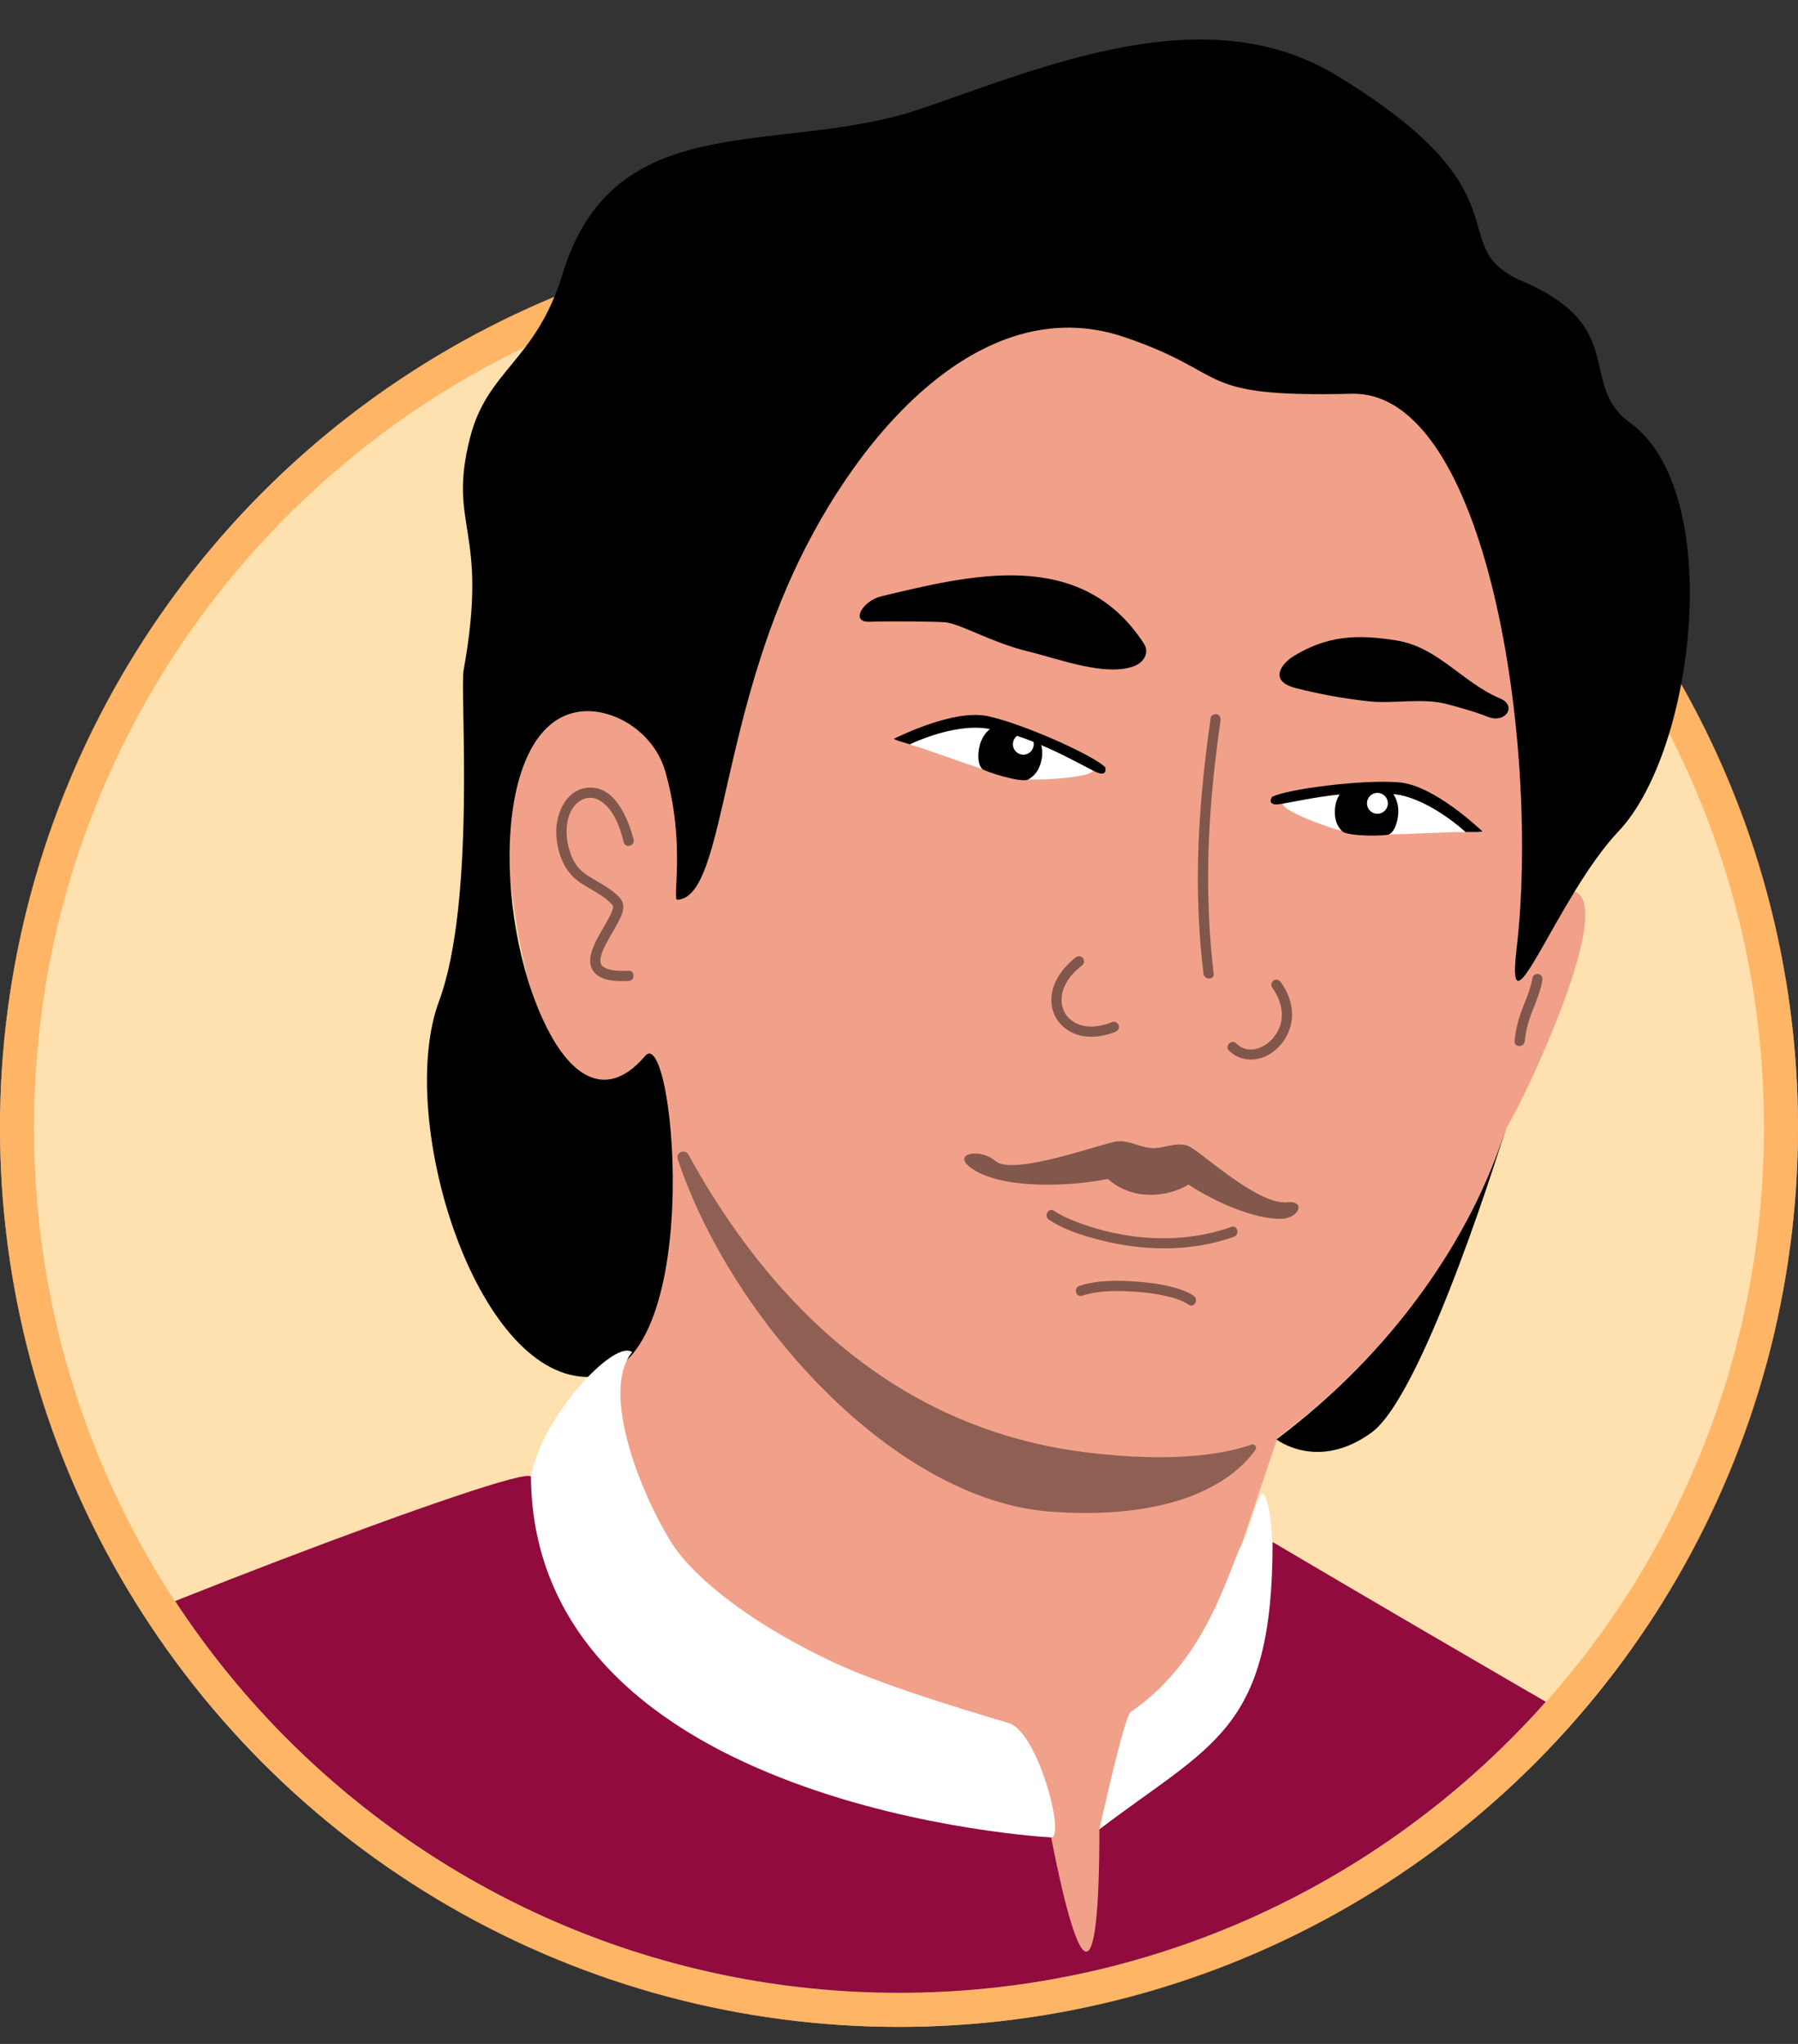
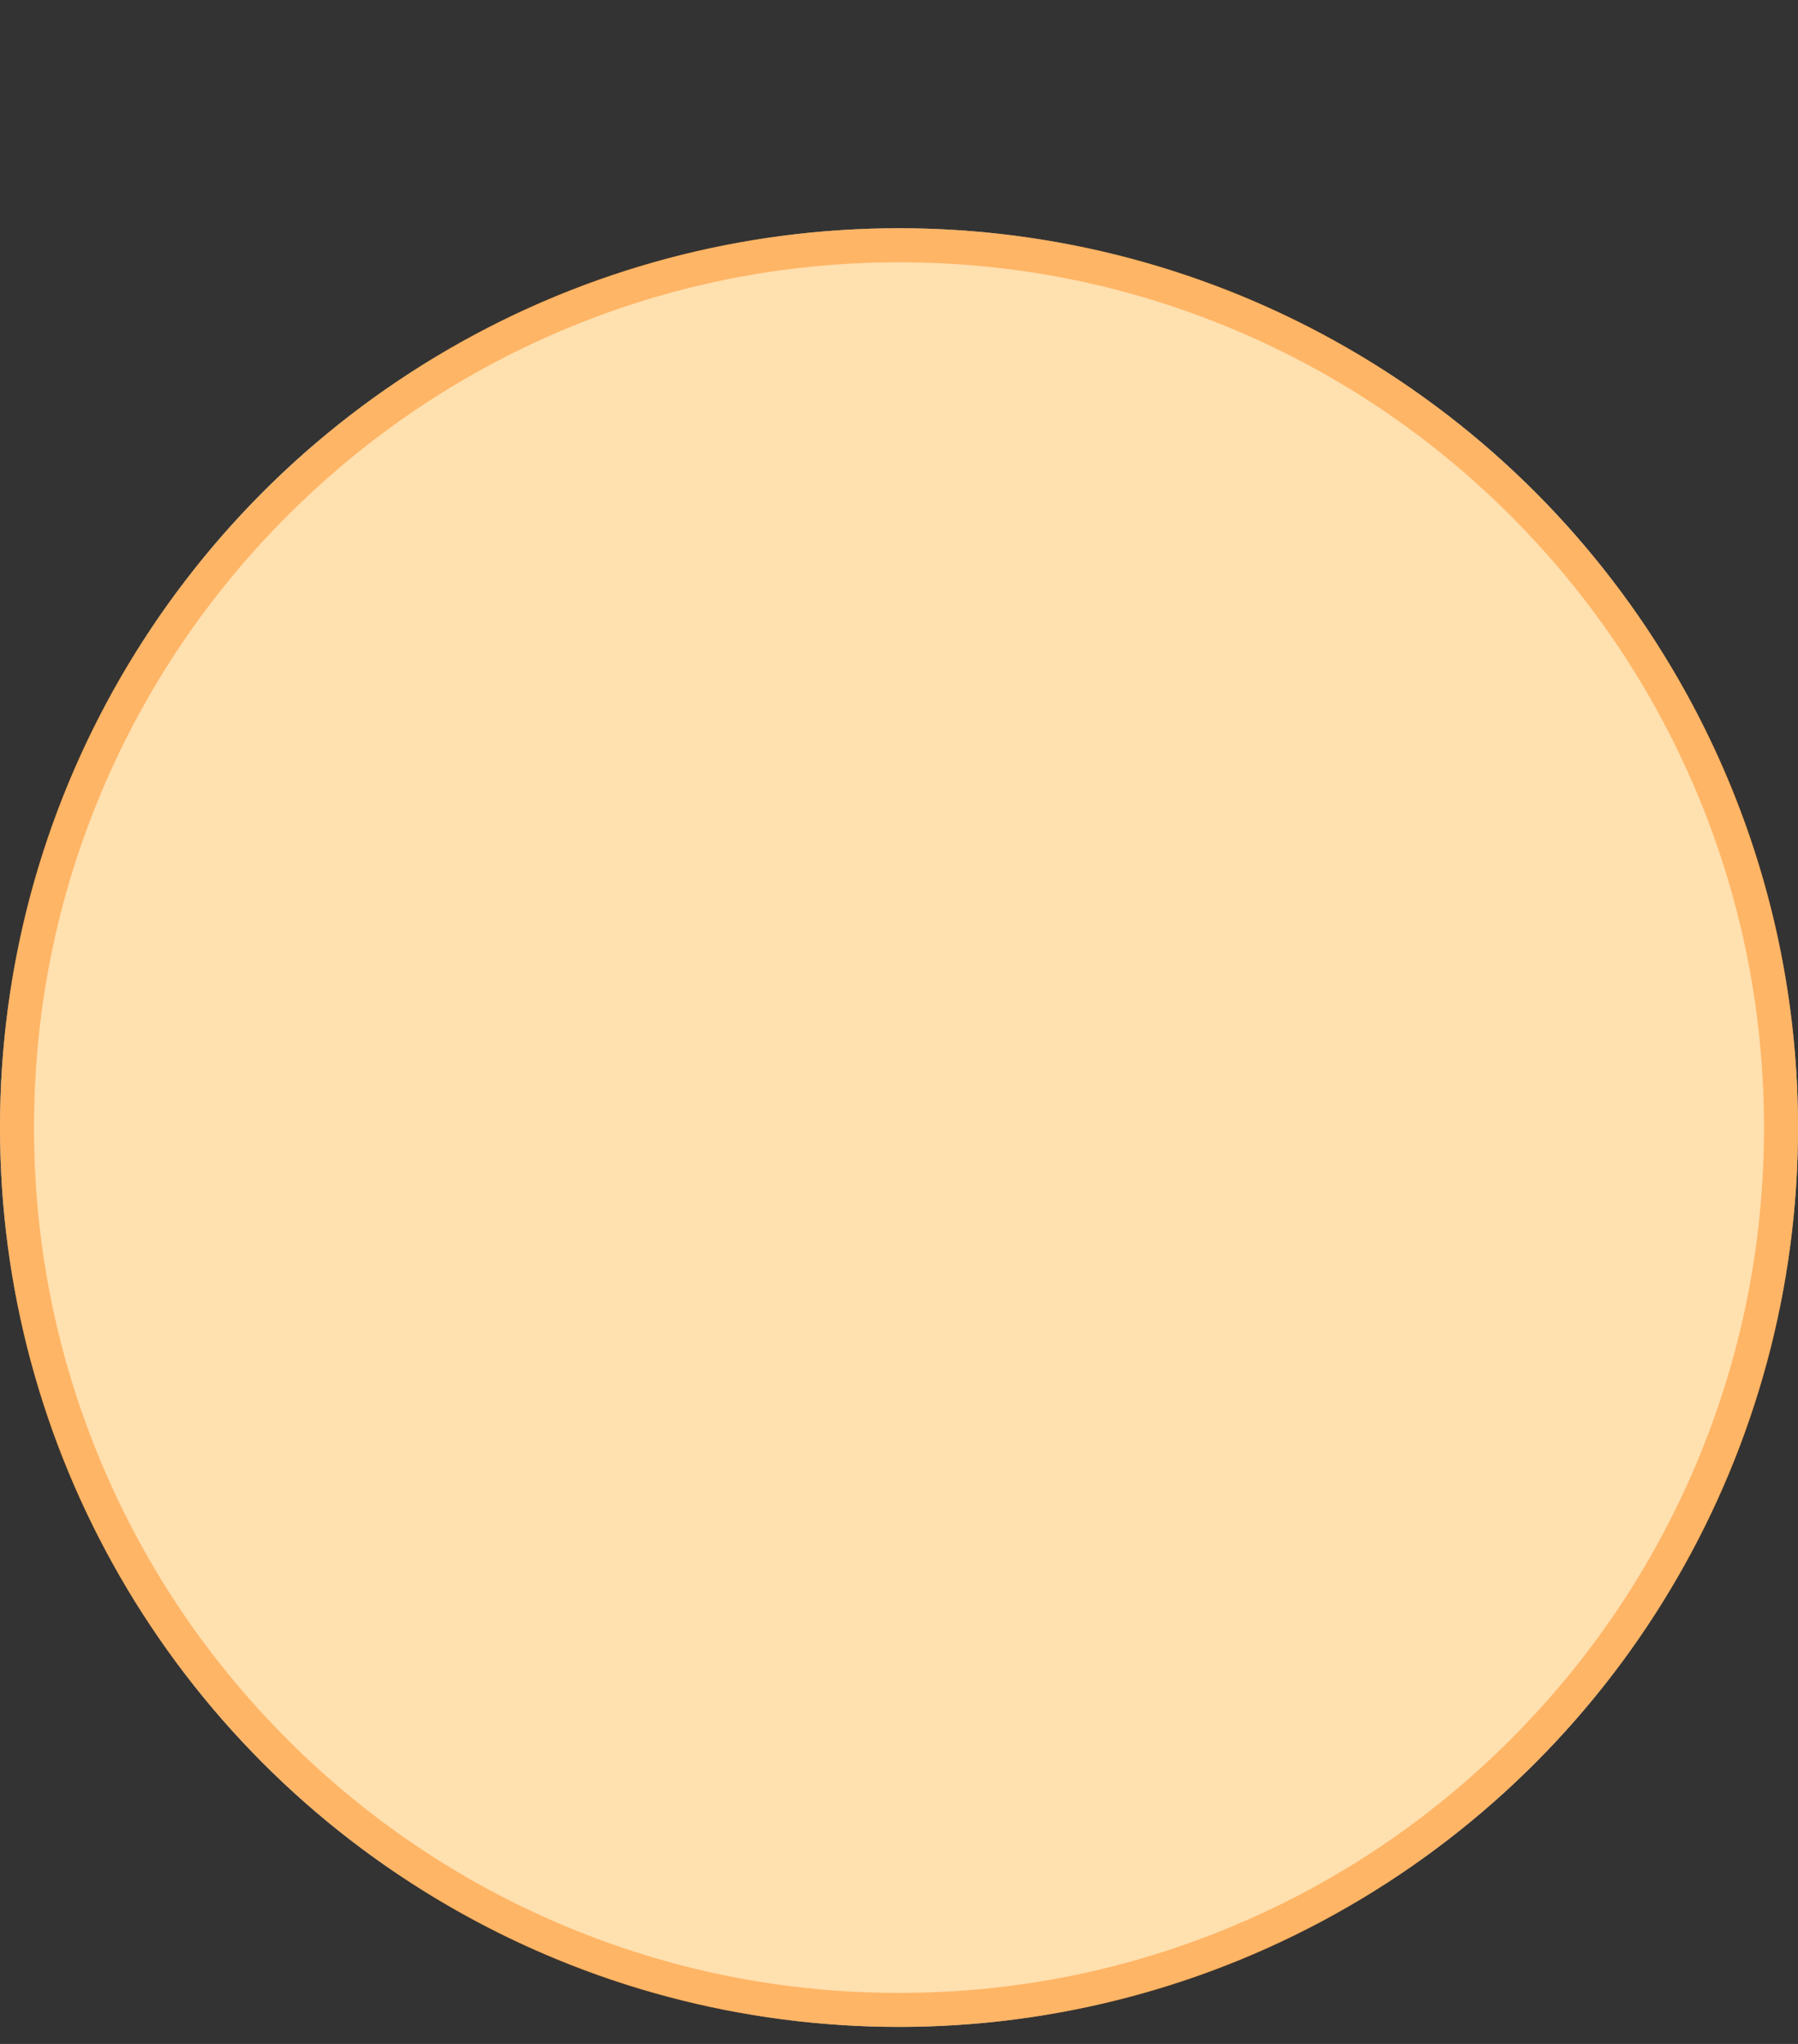
<svg xmlns="http://www.w3.org/2000/svg" id="Layer_1" viewBox="0 0 528 600">
  <rect x="0" y="0" width="528" height="600" fill="#333333" stroke="none" />
  <defs>
    <style>.cls-1{fill:none;}.cls-2{clip-path:url(#clippath);}.cls-3{fill:#f1a18a;}.cls-4{fill:#fff;}.cls-5{fill:#ffcb7a;}.cls-6{fill:#ff8400;}.cls-7{fill:#82574b;}.cls-8{fill:#82574c;}.cls-9{fill:#910b3e;}.cls-10{fill:#8f5f53;}.cls-11{opacity:.6;}</style>
    <clipPath id="clippath">
-       <path class="cls-1" d="M10,0h508V331c0,140.19-113.81,254-254,254h0c-140.19,0-254-113.81-254-254V0h0Z" />
-     </clipPath>
+       </clipPath>
  </defs>
  <circle class="cls-4" cx="264" cy="331" r="264" />
  <g class="cls-11">
    <path class="cls-5" d="M264,590c-69.18,0-134.22-26.94-183.14-75.86S5,400.18,5,331,31.94,196.78,80.86,147.86s113.96-75.86,183.14-75.86,134.22,26.94,183.14,75.86,75.86,113.96,75.86,183.14-26.94,134.22-75.86,183.14-113.96,75.86-183.14,75.86Z" />
    <path class="cls-6" d="M264,77c34.29,0,67.56,6.71,98.87,19.96,30.24,12.79,57.41,31.11,80.74,54.44,23.33,23.33,41.65,50.49,54.44,80.74,13.24,31.31,19.96,64.57,19.96,98.87s-6.71,67.56-19.96,98.87c-12.79,30.24-31.11,57.41-54.44,80.74-23.33,23.33-50.49,41.65-80.74,54.44-31.31,13.24-64.57,19.96-98.87,19.96s-67.56-6.71-98.87-19.96c-30.24-12.79-57.41-31.11-80.74-54.44-23.33-23.33-41.65-50.49-54.44-80.74-13.24-31.31-19.96-64.57-19.96-98.87s6.71-67.56,19.96-98.87c12.79-30.24,31.11-57.41,54.44-80.74,23.33-23.33,50.49-41.65,80.74-54.44,31.31-13.24,64.57-19.96,98.87-19.96m0-10C118.2,67,0,185.2,0,331s118.2,264,264,264,264-118.2,264-264S409.8,67,264,67h0Z" />
  </g>
  <g class="cls-2">
    <g>
      <path class="cls-3" d="M454.58,263.38c13.23-70.29-9.03-168.57-93.6-176.14-31.49-6.03-66.18-1.46-91.07,20.07-33.79,34.22-53.22,81.37-72.27,124.91-4.67-38.63-60.26-33-47.65,27.5,2.63,18.53,8.11,64.51,36.03,57.28,2.37-.69,2.57-9.12,4.3-6.69,6.61,13.38,6.17,26.5,6.21,41.07-.35,11.7-1.45,30.3-7.64,40.6-.94,1.57-22.29,18.7-21.97,20.06-.02,37.14,35.73,60.85,64.44,85.2,14.5,11.7,82.26,77.61,83.88,84.29,1.43,5.91,11.05,6.23,12.28,0,3.85-13.25,27.39-98.49,34.46-120.15,4.5-13.78,13.18-39.31,13.18-39.31,34.39-25.79,57.36-59.38,67.34-91.22,5.09-7.74,40.57-82.28,12.09-67.47Z" />
      <path d="M478.69,124.11c-15.51-11.22-.22-28.09-31.43-41.46-24.47-10.49,3.5-25.15-54.77-60.5-38.35-23.26-85.54-2.67-123.22,10.19-41.26,13.4-88.92-1.5-104.04,48-7.88,25.79-22.12,28.08-27.22,48.24-6.69,26.41,5.73,26.27-1.87,68.21-1.11,6.14,3.71,67.68-7.23,97.16-12.42,33.48,9.58,106.84,41.54,110.14,37.64,3.89,27.87-104.52,18.99-94.1-10.67,12.52-20.5,6.59-27.34-5.48-17.24-30.42-18.31-91.49,7.75-95.55,9.82-1.53,22.17,5.67,25.55,17.59,6.05,21.33,1.88,37.65,3.5,37.57,13.03-.66,12.28-45.55,32.16-91.7,18.49-42.92,56.39-87.94,99.07-73.48,32.14,10.89,19.69,17.76,66.82,16.65,39.79-.94,55.4,103.32,48.39,163.18-3.3,28.17,12.1-15.92,29.93-34.71,22.61-23.82,31.42-99.71,3.41-119.97Z" />
      <path d="M374.85,422.53c34.39-25.79,57.36-59.38,67.34-91.22,0,0-23.67,77.73-39.43,89.22-15.77,11.48-27.91,2.01-27.91,2.01Z" />
      <path d="M440.46,205c-10.97-4.61-18.18-15.04-30.35-16.99-11.39-1.82-20.15-1.55-30.25,4.61-3.15,1.92-7.78,7.21,.74,9.39,6.98,1.79,13.97,3.03,21.11,3.84,7.71,.87,16.12-1.16,23.59,.94,1.6,.45,7.89,2.08,11.46,3.58,5.28,2.22,8.92-3.18,3.7-5.37Z" />
      <path d="M335.9,188.91c-18.54-28.57-51.38-19.97-77.05-13.88-5.57,1.32-9.25,7.71-3.5,7.49,5.5-.21,20.25-.08,22.37,.17,4.56,.53,13.54,5.97,24.36,8.58,8.75,2.11,22.83,7.55,31.16,4.19,2.7-1.09,4.37-3.92,2.66-6.55Z" />
      <g>
        <path class="cls-4" d="M376.71,235.85c-.65,1.97,13.85,7.52,19.54,8.59,7.11,1.34,28.95-.38,33.39-.18,4.44,.2-12.56-9.71-16.01-10.53-8.13-1.94-36.25,.11-36.91,2.12Z" />
        <path d="M410.62,238.75c-.19,2.69-1.12,5.38-2.7,6.19-.99,.51-12.3,.68-13.85-.98-1.7-1.82-2.23-3.81-2.05-6.5,.18-2.55,1.36-4.79,3.14-6.36,1.8-1.58,10.47-1.46,11.88-.35,2.36,1.84,3.79,4.78,3.57,7.99Z" />
        <circle class="cls-4" cx="404.49" cy="235.82" r="3.07" />
-         <path d="M373.55,233.94c4.4-2.35,26.95-5.2,37.38-4.27s23.84,13.97,24.34,14.32-4.93,.23-4.93,.23c0,0-10.03-9.38-20.09-10.99-14.21-2.28-33.06,3.09-35.59,2.91s-1.12-2.2-1.12-2.2Z" />
      </g>
      <g>
        <path class="cls-4" d="M320.95,226.11c.05,2.07-15.44,3.16-21.19,2.53-7.19-.79-27.59-8.79-31.89-9.89-4.3-1.1,14.84-5.63,18.39-5.41,8.34,.51,34.64,10.66,34.69,12.78Z" />
        <path d="M287.66,219c-.61,2.62-.5,5.47,.77,6.71,.8,.78,11.57,4.24,13.54,3.1,2.16-1.25,3.25-3,3.85-5.62s.09-4.98-1.16-7-9.59-4.44-11.26-3.8c-2.79,1.07-5.02,3.47-5.74,6.61Z" />
        <circle class="cls-4" cx="300.51" cy="218.47" r="3.07" />
        <path d="M324.53,225.2c-3.53-3.53-24.27-12.83-34.51-14.98-10.24-2.15-26.87,6.41-27.46,6.61s4.65,1.66,4.65,1.66c0,0,12.32-6.05,22.42-4.66,14.26,1.96,30.73,12.59,33.2,13.16,2.47,.57,1.71-1.77,1.71-1.77Z" />
      </g>
      <path class="cls-8" d="M377.96,352.93c-8.7,.93-25.84-15.43-29.15-16.58-3.56-1.24-7.15,.92-10.68,.67-3.5-.25-6.3-2.24-9.95-1.98-3.69,.26-30.59,10.37-35.89,5.77-4.31-3.75-12.22-2.32-7.87,1.45,7.46,6.48,27.24,6.53,40.92,3.83,7.29,6.48,17.51,5.39,23.68,1.64,8.01,5.3,19.31,10.07,26.87,10.07,5.73,0,7.72-5.47,2.07-4.87Z" />
      <path class="cls-7" d="M355.53,210.73c-2.79,19.37-4.43,38.94-3.51,58.52,.26,5.54,.73,11.07,1.39,16.57,.23,1.89,3.23,1.92,3,0-2.29-19.1-2.02-38.36-.07-57.47,.57-5.62,1.28-11.23,2.08-16.83,.12-.81-.2-1.6-1.05-1.85-.7-.2-1.73,.25-1.85,1.05h0Z" />
      <path class="cls-7" d="M373.55,289.82c2.58,3.59,3.91,8.21,1.91,12.4-.76,1.6-1.92,3.08-3.32,4.1s-2.93,1.66-4.42,1.75c-1.8,.11-3.36-.45-4.7-1.78s-3.49,.76-2.12,2.12c3.28,3.26,8.15,3.35,11.99,1.01,4.05-2.47,6.6-7.07,6.54-11.81-.04-3.37-1.35-6.58-3.3-9.29-.47-.66-1.31-.97-2.05-.54-.65,.38-1.01,1.39-.54,2.05h0Z" />
      <path class="cls-7" d="M315.78,281.14c-4.29,3.38-7.79,8.5-6.9,14.19,.71,4.6,4.56,8.03,9.06,8.8,3.24,.56,6.52,0,9.55-1.22,.75-.3,1.28-1,1.05-1.85-.2-.71-1.09-1.35-1.85-1.05-3.84,1.54-8.74,2.2-12.17-.57-2.88-2.32-3.44-6.14-2.06-9.54,1.09-2.7,3.18-4.87,5.44-6.65,.64-.51,.52-1.59,0-2.12-.62-.64-1.49-.5-2.12,0h0Z" />
      <path class="cls-7" d="M308,358.02c4.41,2.97,9.88,4.67,14.98,5.98,7.9,2.03,16.18,2.9,24.32,2.24,5.14-.42,10.21-1.45,15.07-3.19,1.8-.65,1.03-3.55-.8-2.89-14.57,5.23-31.27,4.01-45.58-1.53-2.24-.86-4.48-1.86-6.47-3.2-1.61-1.08-3.11,1.52-1.51,2.59h0Z" />
      <path class="cls-7" d="M317.79,380.37c5.04-1.68,10.84-1.5,16.06-1.14,2.92,.21,5.84,.58,8.69,1.25,2.27,.53,4.58,1.2,6.52,2.53,1.6,1.09,3.1-1.51,1.51-2.59-2.06-1.41-4.56-2.18-6.96-2.77-3.09-.75-6.27-1.16-9.44-1.4-5.57-.42-11.81-.57-17.19,1.22-1.82,.61-1.04,3.51,.8,2.89h0Z" />
-       <path class="cls-7" d="M186.05,246.45c-1.55-6.12-5.47-15.88-13.39-15.23-6.3,.51-9.33,7.33-9.32,12.92,0,4.1,1.25,8.71,3.8,11.97,2.92,3.73,7.53,5.05,11.06,7.99,.64,.53,1.37,1.13,1.82,1.84,.17,.27-.11-.24-.02-.05,.03,.06,.05,.17,.06,.24-.02-.48-.03,.23-.04,.35,.03-.4-.05,.22-.08,.33-.06,.22-.13,.44-.21,.66-.16,.46-.37,.89-.67,1.48-1.27,2.52-2.86,4.87-4.09,7.41s-2.49,5.66-1.01,8.29c1.96,3.5,7.21,3.46,10.64,3.32,1.92-.07,1.93-3.07,0-3s-3.9,.1-5.77-.41c-1.04-.28-1.89-.76-2.25-1.37-.28-.48-.34-1.34-.19-2.06,.22-1.09,.62-2.11,1.09-3.08,1.13-2.36,2.56-4.56,3.8-6.87,.92-1.72,2.18-3.97,1.64-5.99-.41-1.51-1.94-2.69-3.1-3.61-1.7-1.34-3.59-2.36-5.45-3.45s-3.59-2.21-4.89-3.88-2-3.66-2.52-5.63c-1.24-4.75-.71-11.64,4.17-13.96,.77-.36,1.96-.55,2.77-.44,1.24,.17,2.3,.71,3.28,1.51,3.4,2.78,4.96,7.42,5.99,11.52,.47,1.87,3.37,1.08,2.89-.8h0Z" />
      <path class="cls-7" d="M450.04,286.99c-.53,3.04-1.68,5.84-2.82,8.69-1.29,3.22-2.14,6.49-2.45,9.95-.17,1.92,2.83,1.91,3,0,.29-3.27,1.21-6.34,2.43-9.37,1.12-2.77,2.22-5.51,2.73-8.47,.14-.8-.21-1.62-1.05-1.85-.72-.2-1.71,.25-1.85,1.05h0Z" />
      <path class="cls-10" d="M202.15,338.94c-1-1.82-3.78-.63-3.12,1.34,15.41,46.51,63.22,100.22,109.73,103.49,40.85,2.87,55.56-11.9,59.92-18.18,.57-.82-.25-1.87-1.19-1.53-5.77,2.09-21.02,5.86-49.62,2.14-30.48-3.96-78.64-19.92-115.72-87.27Z" />
      <path class="cls-4" d="M296.31,505.84c-3.6-1.15-35.03-10.05-51.77-17.96-28.57-13.5-42.45-27.34-47.07-34.58-9.3-14.57-21.29-44.85-11.83-56.37-5.8-4.39-31.38,24.33-29.99,41.62,2.14,26.64,10.36,43.35,24.64,55.41,31.34,26.46,87.81,44.01,128.38,45.42,4.26,.15-3.76-30.78-12.36-33.53Z" />
      <path class="cls-4" d="M372.33,441.73c-2.29-9.12-3.56,3.43-7.75,11.73-4.04,8-10.22,33.89-32.53,49.1-1.92,1.31-9.21,34.46-9.21,34.46,17.12-13.05,35.36-19.52,46.03-43,4.85-10.68,6.16-41.6,3.47-52.29Z" />
      <path class="cls-9" d="M565.39,652.68s14.62-87.14-30.64-108.05c-24.62-11.38-161.03-91.96-161.03-91.96,0,55.5-17.76,59.08-50.87,84.35,0,48.08-5.45,46.85-14.17,2.36,0,0-151.81-7.97-152.77-105.8-.05-5.03-141.85,49.36-163.89,62.3-46.23,27.15-22.95,150.37-22.95,150.37l596.32,6.43Z" />
    </g>
  </g>
</svg>